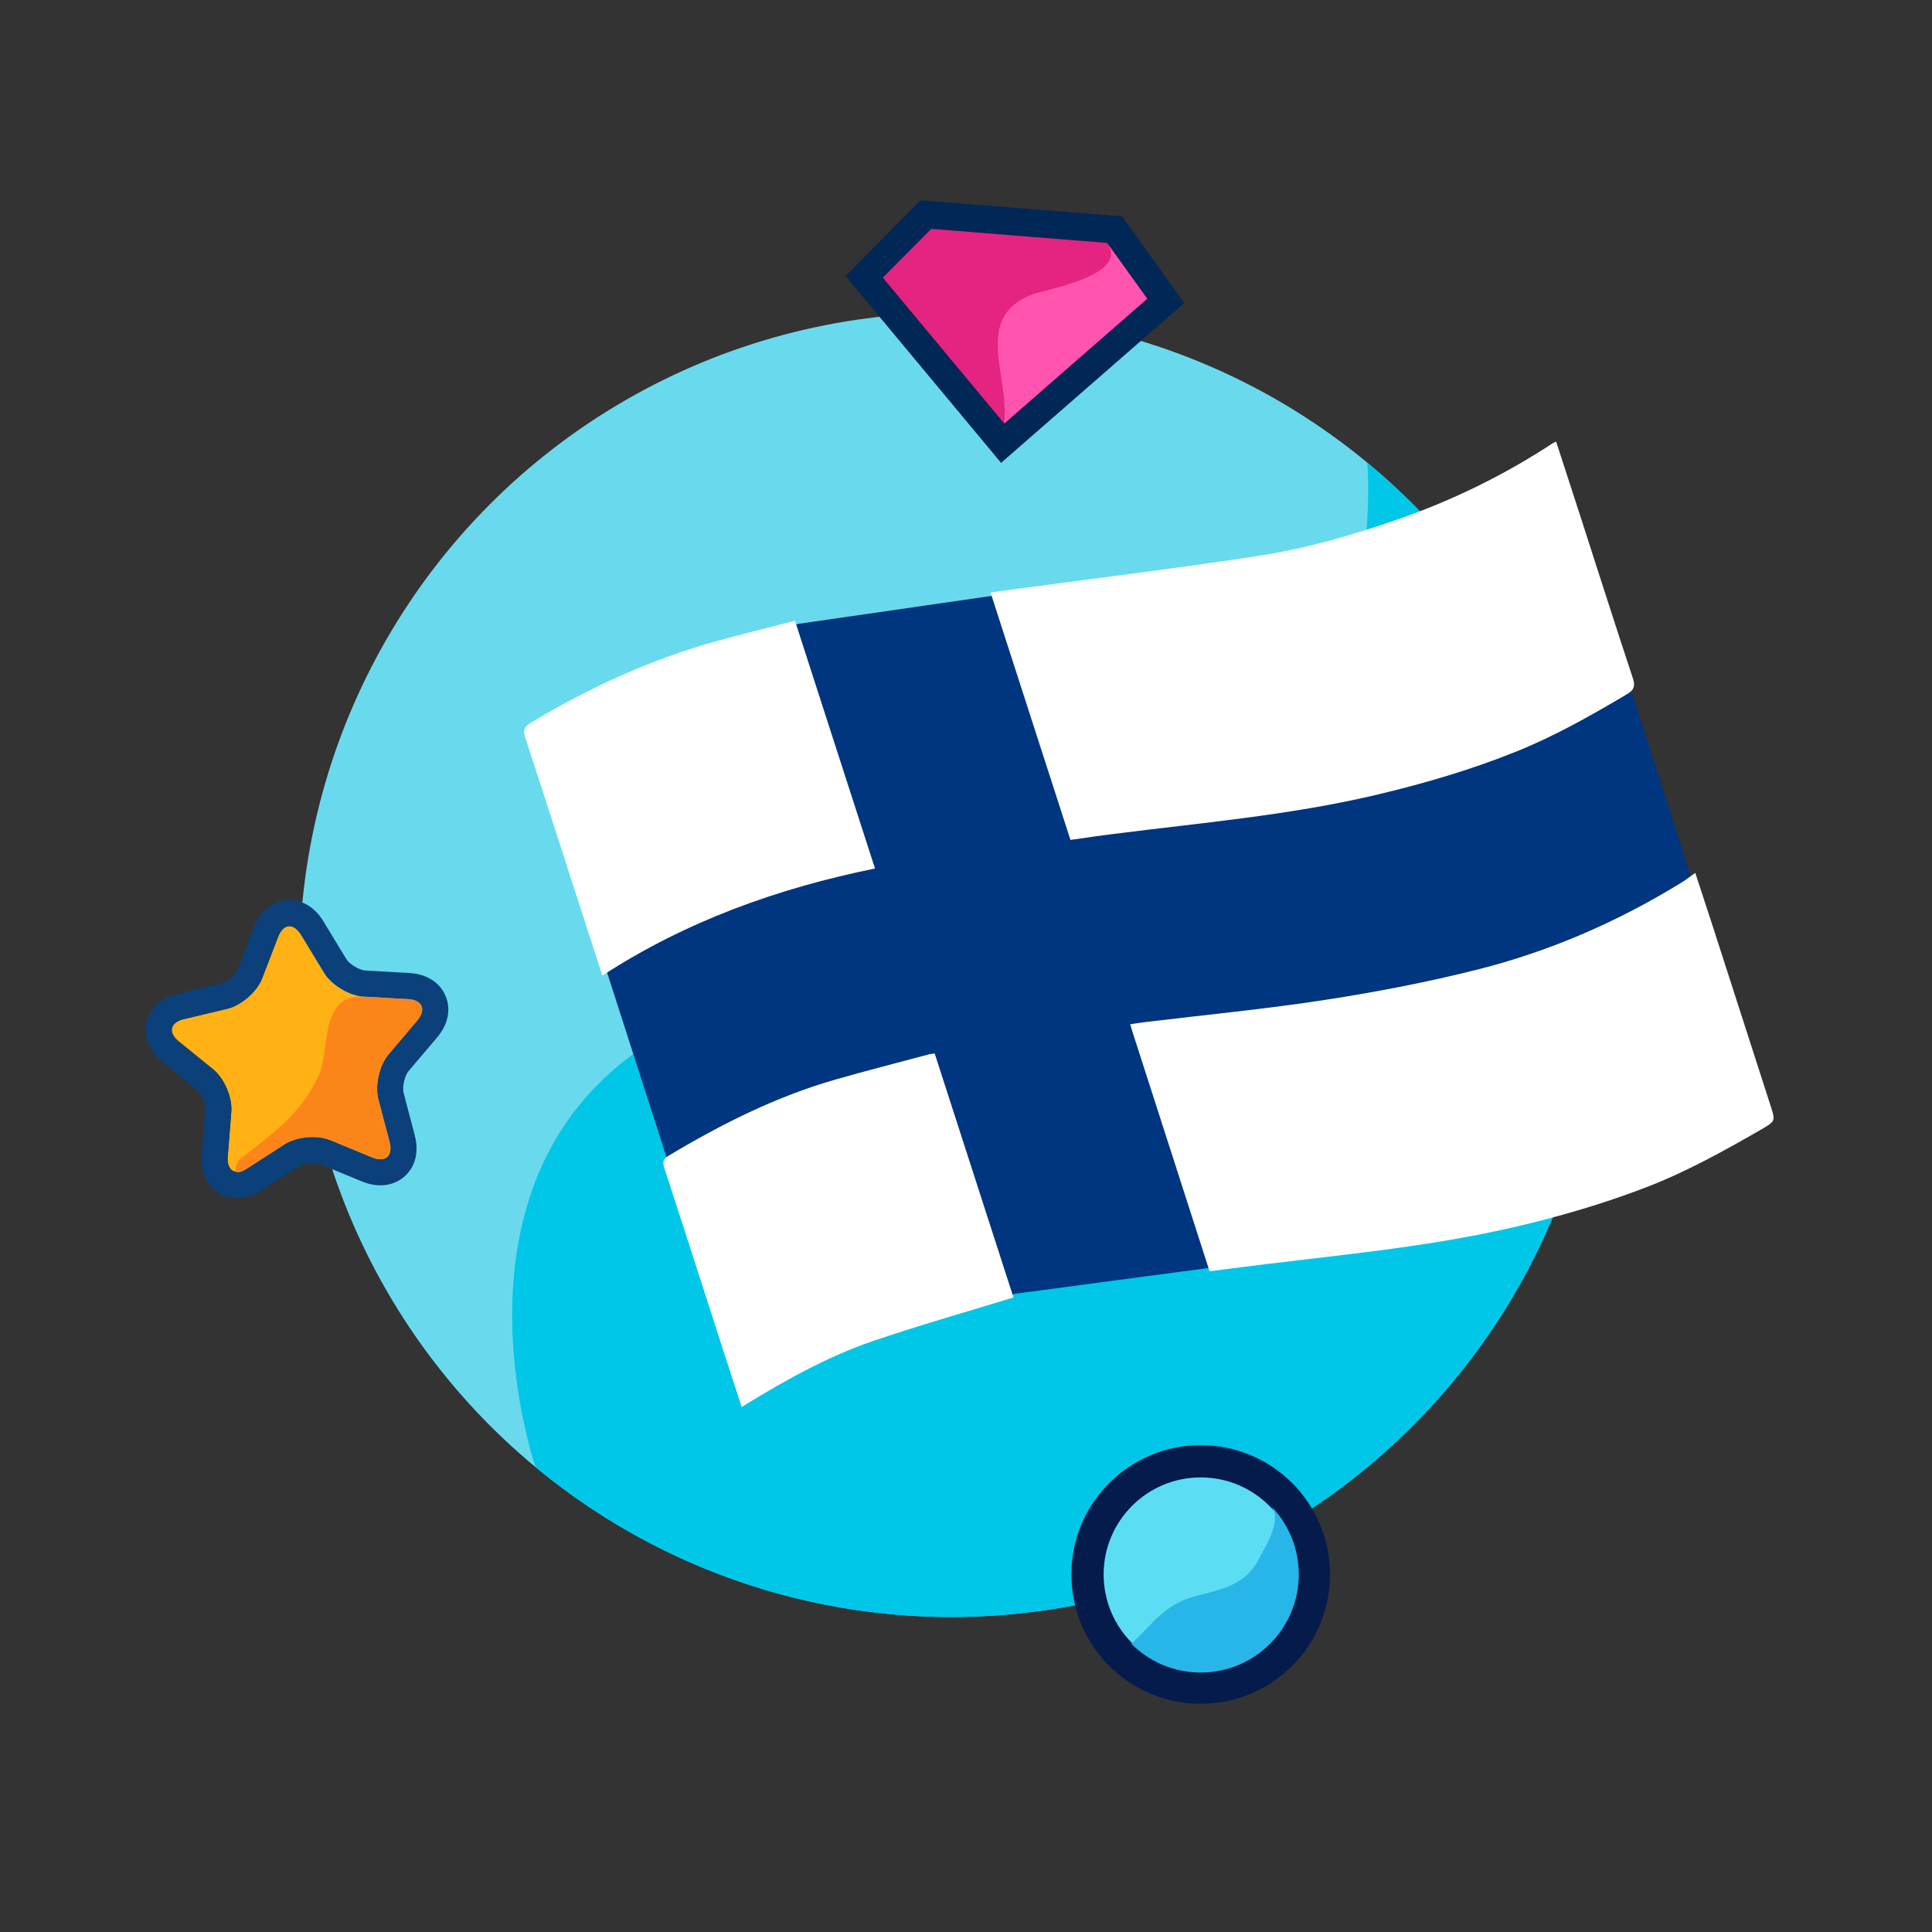
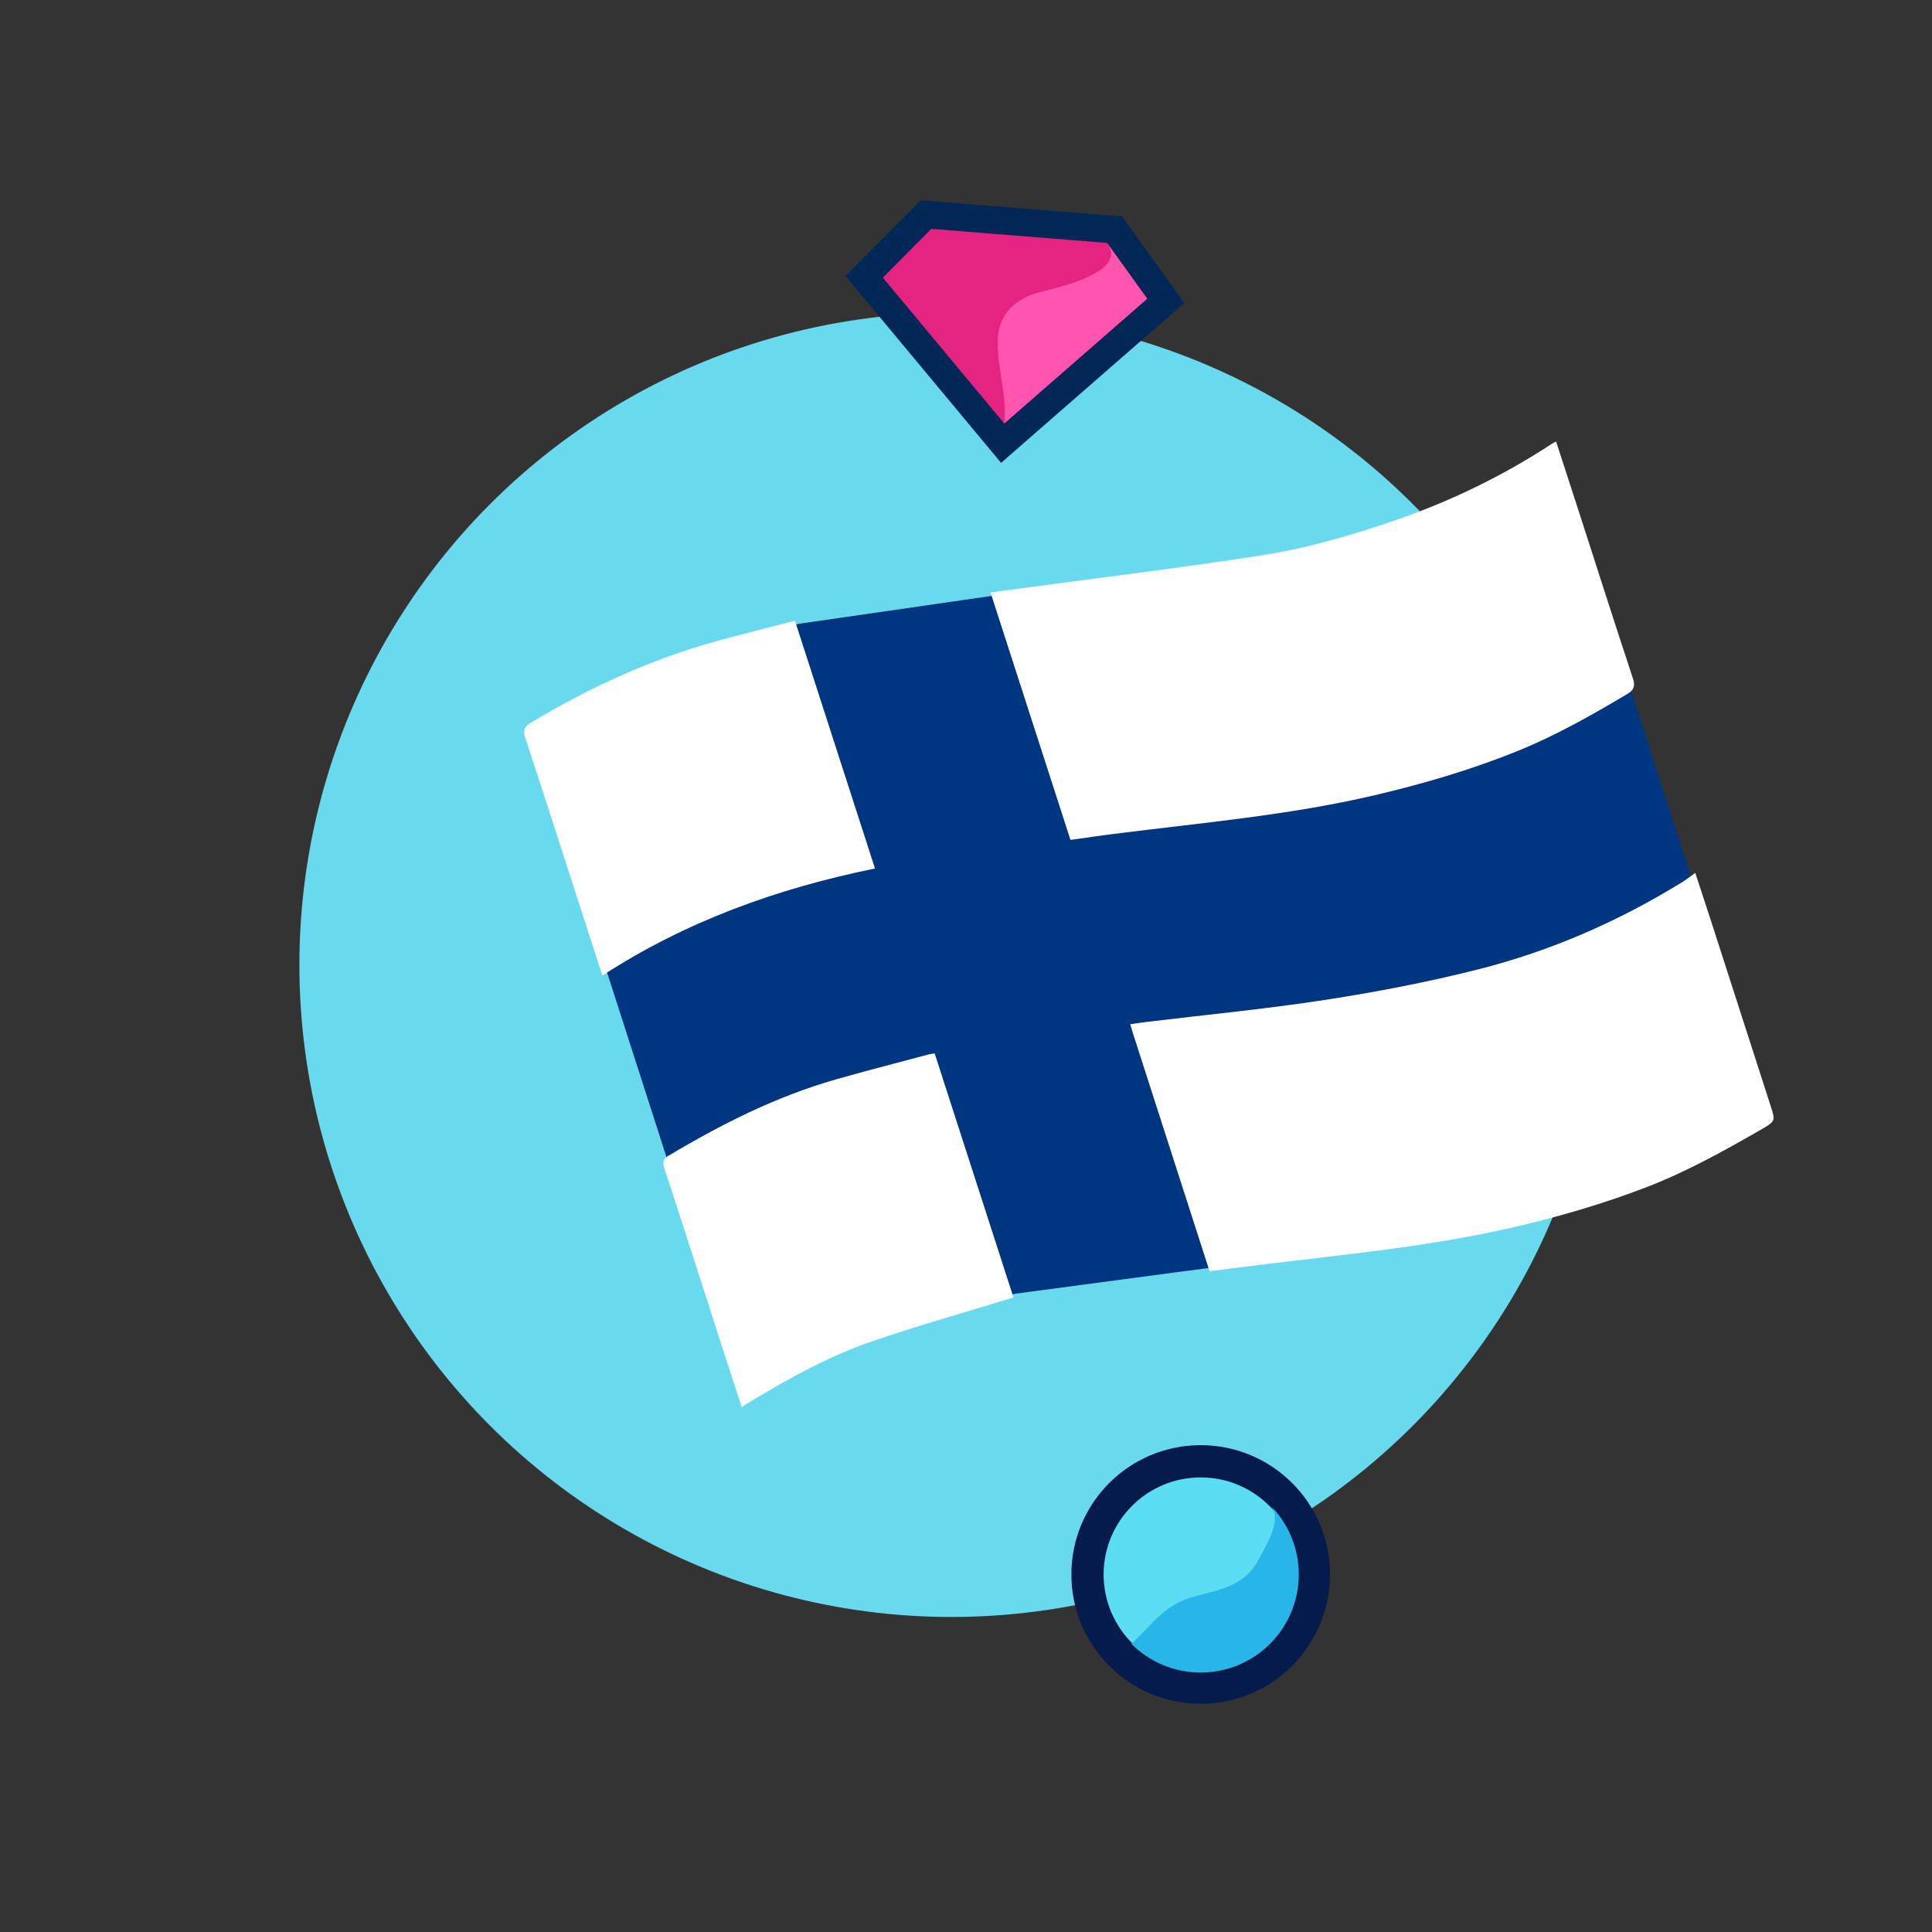
<svg xmlns="http://www.w3.org/2000/svg" xml:space="preserve" viewBox="-64.5 727.5 130 130" height="130px" width="130px" y="0px" x="0px" id="Finnish_Casinos" version="1.1">
  <rect x="-64.5" y="727.5" width="130" height="130" fill="#333333" stroke="none" />
  <g id="Back_10_">
    <circle r="43.876" cy="792.427" cx="-0.479" fill="#69DAED" />
-     <path d="M-28.461,826.222c18.667,15.453,46.324,12.853,61.779-5.813c15.453-18.662,12.852-46.324-5.814-61.776   c0,0,2.906,32.134-31.923,34.411C-39.246,795.317-28.461,826.222-28.461,826.222z" fill="#00C7E8" />
  </g>
  <g id="Flag">
    <g>
      <path d="M54.212,801.757c-1.297-4.014-2.586-8.028-3.881-12.041    c-0.366-1.13-0.738-2.258-1.127-3.447l-4.158-12.958c-1.195-3.614-2.349-7.238-3.519-10.858c-0.524-1.621-1.053-3.239-1.596-4.914    c-0.125,0.064-0.18,0.085-0.228,0.116c-3.246,2.127-6.702,3.817-10.366,5.088c-3.006,1.041-6.071,1.927-9.209,2.406    c-5.718,0.874-11.466,1.574-17.201,2.349c-0.202,0.028-0.401,0.057-0.669,0.095l-13.028,1.883    c-1.772,0.459-3.467,0.876-5.148,1.339c-4.415,1.215-8.537,3.104-12.454,5.461c-0.426,0.256-0.525,0.499-0.361,0.992    c1.385,4.21,2.737,8.434,4.1,12.653c0.333,1.038,0.673,2.074,1.037,3.188l4.12,12.806c1.317,4.027,2.61,8.065,3.91,12.099    c0.407,1.262,0.822,2.52,1.249,3.833c2.82-1.731,5.643-3.326,8.71-4.376c3.071-1.053,6.203-1.934,9.395-2.917l14.643-1.949    c6.222-0.815,12.493-1.307,18.629-2.722c3.025-0.698,5.991-1.56,8.888-2.675c2.665-1.027,5.146-2.404,7.609-3.823    C54.561,802.803,54.548,802.795,54.212,801.757z" fill="#003580" clip-rule="evenodd" fill-rule="evenodd" />
    </g>
    <path d="M-5.623,785.94c-6.549,1.335-12.694,3.537-18.343,7.202c-0.368-1.125-0.71-2.173-1.047-3.221   c-1.377-4.262-2.743-8.528-4.142-12.781c-0.165-0.498-0.065-0.744,0.365-1.003c3.956-2.38,8.121-4.287,12.58-5.516   c1.698-0.467,3.41-0.889,5.201-1.353C-9.21,774.839-7.428,780.352-5.623,785.94z M54.631,801.879   c-1.31-4.055-2.611-8.109-3.92-12.163c-0.37-1.142-0.745-2.281-1.139-3.481c-0.341,0.24-0.601,0.448-0.882,0.622   c-4.286,2.644-8.865,4.644-13.736,5.872c-3.376,0.854-6.811,1.513-10.25,2.045c-4.014,0.62-8.065,1.007-12.099,1.495   c-0.333,0.041-0.662,0.093-1.055,0.148c0.069,0.232,0.109,0.385,0.158,0.534c1.564,4.848,3.617,11.24,5.18,16.089l1.599-0.205   c6.286-0.823,12.62-1.319,18.818-2.749c3.056-0.705,6.052-1.576,8.978-2.702c2.692-1.038,5.198-2.429,7.687-3.862   C54.984,802.936,54.972,802.929,54.631,801.879z M-1.973,798.44c-2.1,0.563-4.209,1.097-6.302,1.697   c-4,1.147-7.68,3.001-11.235,5.126c-0.348,0.207-0.43,0.407-0.294,0.813c1.33,4.069,2.636,8.147,3.949,12.222   c0.411,1.274,0.83,2.546,1.261,3.872c2.849-1.748,5.7-3.36,8.798-4.422c3.103-1.063,6.267-1.952,9.49-2.945   c-1.739-5.386-3.52-10.898-5.301-16.418C-1.781,798.412-1.879,798.416-1.973,798.44z M27.979,781.014   c3.239-0.761,6.418-1.687,9.509-2.928c2.633-1.055,5.083-2.448,7.513-3.89c0.45-0.269,0.541-0.54,0.372-1.053   c-1.207-3.648-2.373-7.311-3.554-10.968c-0.529-1.638-1.064-3.271-1.612-4.964c-0.127,0.065-0.182,0.087-0.231,0.118   c-3.277,2.148-6.77,3.855-10.471,5.138c-3.037,1.053-6.132,1.947-9.302,2.433c-5.776,0.882-11.583,1.589-17.376,2.372   c-0.204,0.028-0.405,0.057-0.676,0.096c1.807,5.595,3.584,11.092,5.378,16.648c0.998-0.139,1.938-0.282,2.881-0.398   C16.284,782.868,22.192,782.368,27.979,781.014z" fill="#FFFFFF" />
  </g>
  <g id="Star_9_">
-     <path d="M-47.843,806.112c-0.81,0.527-1.413,0.169-1.335-0.793l0.242-3.01c0.077-0.966-0.474-2.253-1.225-2.861   l-2.304-1.867c-0.75-0.606-0.597-1.289,0.344-1.511l2.919-0.695c0.94-0.222,1.995-1.144,2.342-2.047l1.071-2.787   c0.347-0.904,1.043-0.966,1.545-0.138l1.554,2.558c0.501,0.825,1.704,1.546,2.667,1.601l2.979,0.167   c0.965,0.058,1.243,0.704,0.618,1.442l-1.925,2.269c-0.627,0.739-0.937,2.107-0.689,3.043l0.754,2.862   c0.245,0.938-0.286,1.401-1.179,1.031l-2.792-1.152c-0.895-0.37-2.29-0.241-3.104,0.285L-47.843,806.112z" fill="#FFB115" />
-     <path d="M-45.367,789.933c0.351-0.244,0.78-0.093,1.123,0.471l1.554,2.558c0.501,0.825,1.704,1.546,2.667,1.601   l2.979,0.167c0.965,0.058,1.243,0.704,0.618,1.442l-1.925,2.269c-0.627,0.739-0.937,2.107-0.689,3.043l0.754,2.862   c0.132,0.503,0.04,0.868-0.21,1.043c-0.218,0.151-0.554,0.16-0.969-0.012l-2.792-1.152c-0.895-0.37-2.29-0.241-3.104,0.285   l-2.483,1.604c-0.81,0.527-1.413,0.169-1.335-0.793l0.242-3.01c0.077-0.966-0.474-2.253-1.225-2.861l-2.304-1.867   c-0.582-0.471-0.619-0.984-0.173-1.295c0.132-0.093,0.305-0.168,0.518-0.216l2.919-0.695c0.345-0.082,0.703-0.258,1.038-0.491   c0.582-0.405,1.084-0.984,1.305-1.556l1.071-2.787C-45.677,790.253-45.532,790.049-45.367,789.933 M-46.373,788.491   c-0.462,0.324-0.818,0.804-1.057,1.418l-1.071,2.786c-0.075,0.19-0.327,0.508-0.67,0.749c-0.188,0.13-0.35,0.199-0.437,0.22   l-2.92,0.693c-0.425,0.1-0.802,0.263-1.12,0.485c-0.641,0.449-1.027,1.133-1.053,1.877c-0.018,0.478,0.109,1.402,1.127,2.229   l2.302,1.865c0.302,0.244,0.61,0.968,0.581,1.354l-0.243,3.008c-0.092,1.149,0.344,2.104,1.188,2.609   c0.846,0.503,1.888,0.432,2.857-0.196l2.481-1.605c0.327-0.213,1.115-0.284,1.477-0.135l2.792,1.15   c0.959,0.398,1.923,0.335,2.646-0.17c0.885-0.62,1.224-1.714,0.902-2.93l-0.752-2.866c-0.102-0.382,0.075-1.157,0.329-1.455   l1.925-2.269c0.749-0.881,0.951-1.904,0.563-2.81c-0.388-0.906-1.27-1.461-2.423-1.526l-2.974-0.171   c-0.391-0.02-1.066-0.426-1.267-0.757l-1.554-2.56c-0.574-0.943-1.296-1.268-1.804-1.374   C-45.18,787.978-45.831,788.113-46.373,788.491L-46.373,788.491z" fill="#0B407A" />
-     <path d="M-40.023,794.562c-3.067-0.163-2.206,3.633-3.066,5.398c-1.263,2.595-3.04,3.771-5.327,5.6   c-0.496,0.83-0.237,1.08,0.573,0.553l2.483-1.604c0.814-0.526,2.209-0.655,3.104-0.285l2.792,1.152   c0.893,0.37,1.424-0.094,1.179-1.031l-0.754-2.862c-0.248-0.936,0.062-2.304,0.689-3.043l1.925-2.269   c0.625-0.738,0.348-1.385-0.618-1.442c0,0-2.775-0.155-2.967-0.166C-40.016,794.562-40.02,794.563-40.023,794.562z" fill="#FC851A" />
-   </g>
+     </g>
  <g>
    <path d="M23.91,833.438   c0,4.211-3.413,7.621-7.619,7.621c-4.204,0-7.615-3.41-7.615-7.621c0-4.203,3.411-7.611,7.615-7.611   C20.497,825.827,23.91,829.235,23.91,833.438z" stroke-miterlimit="10" stroke-linecap="round" stroke-width="2.171" stroke="#051B4C" fill="#5BDEF4" />
    <path d="M20.961,828.773c0.916,0.92-0.329,2.806-0.791,3.69c-0.872,1.691-2.507,1.991-4.185,2.426   c-2.139,0.557-2.819,1.79-4.36,3.222c1.196,1.192,2.844,1.931,4.666,1.931c3.645,0,6.602-2.954,6.602-6.604   C22.893,831.618,22.153,829.97,20.961,828.773z" fill="#28B6E8" />
  </g>
  <g>
    <g>
      <polygon points="-6.352,746.126 -2.19,741.938 10.497,742.954 13.938,747.746 2.965,757.32" fill="#E52380" />
      <path d="M-1.835,742.899l11.828,0.946l2.697,3.756l-9.619,8.394l-8.168-9.813L-1.835,742.899 M-2.546,740.979    l-0.607,0.611l-3.262,3.282l-1.191,1.199l1.082,1.299l8.168,9.813l1.217,1.463l1.433-1.251l9.619-8.394l1.274-1.111l-0.986-1.373    l-2.697-3.756l-0.502-0.7l-0.858-0.068l-11.828-0.946L-2.546,740.979L-2.546,740.979z" fill="#002756" />
    </g>
    <path d="M9.993,743.846c1.577,2.195-4.274,3.163-5.022,3.456c-4.042,1.582-1.531,5.433-1.899,8.693   c0,0,9.619-8.392,9.619-8.396C12.69,747.6,9.995,743.848,9.993,743.846z" fill="#FF55AE" />
  </g>
</svg>